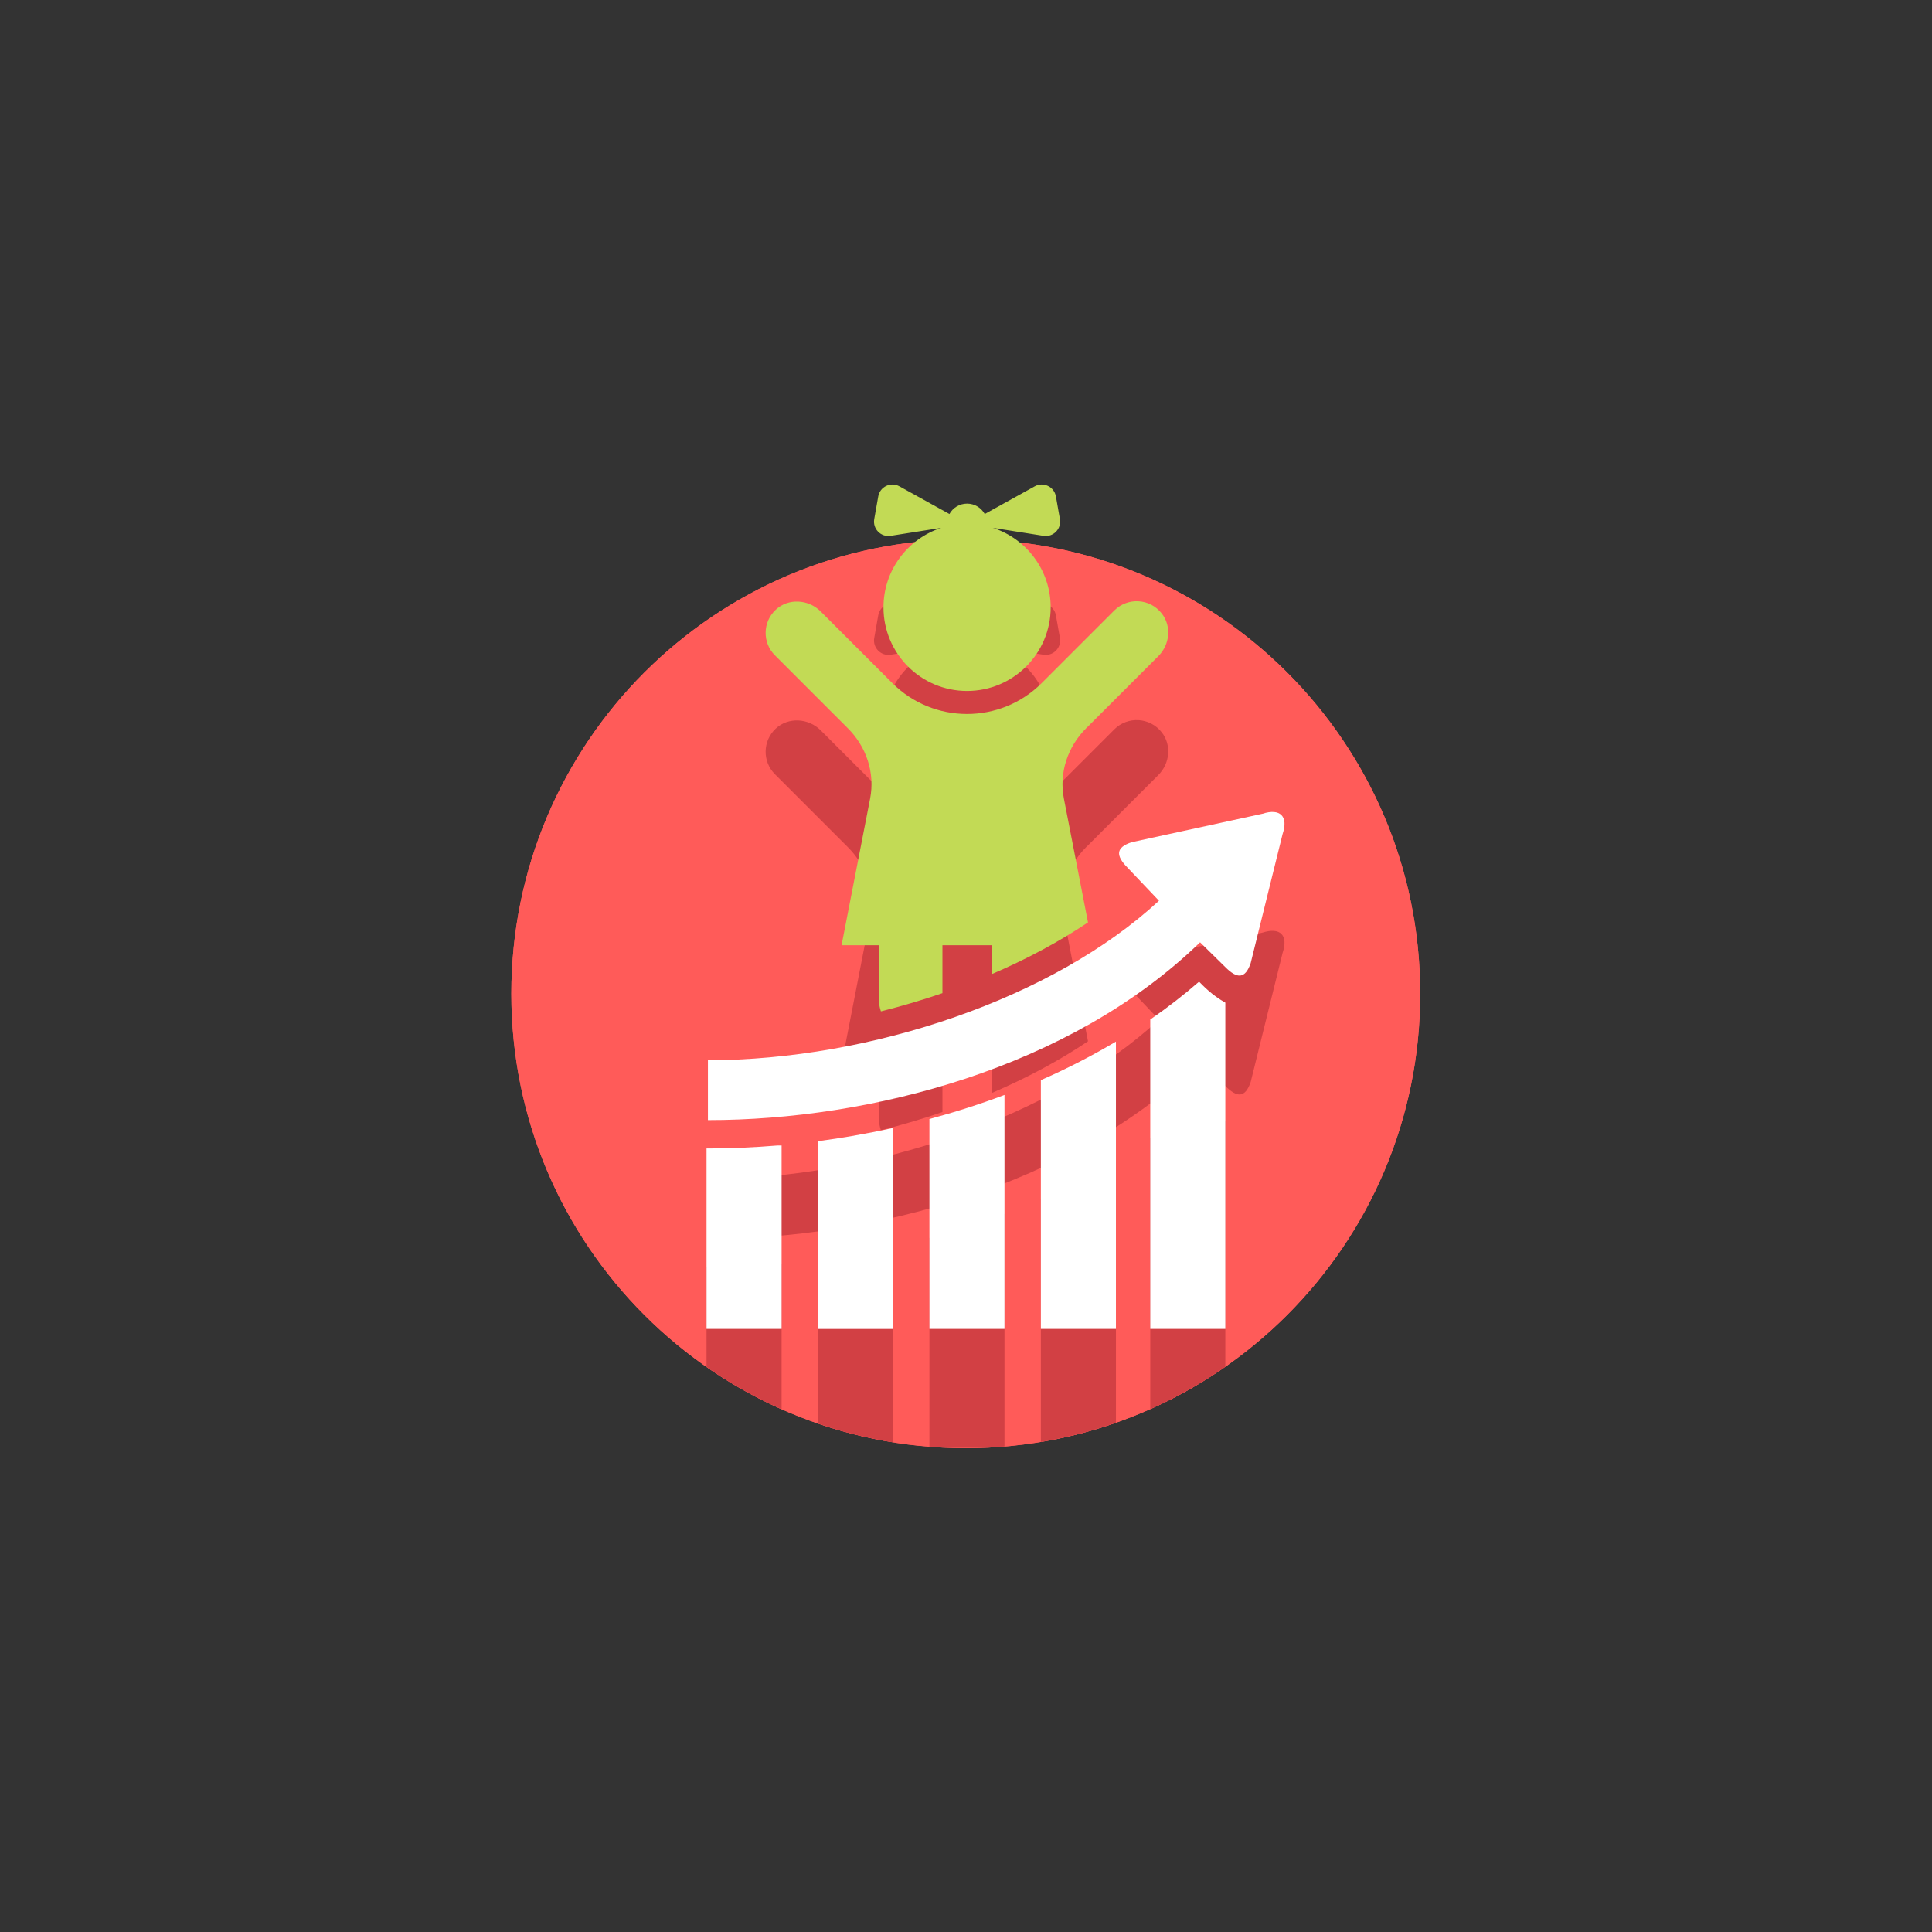
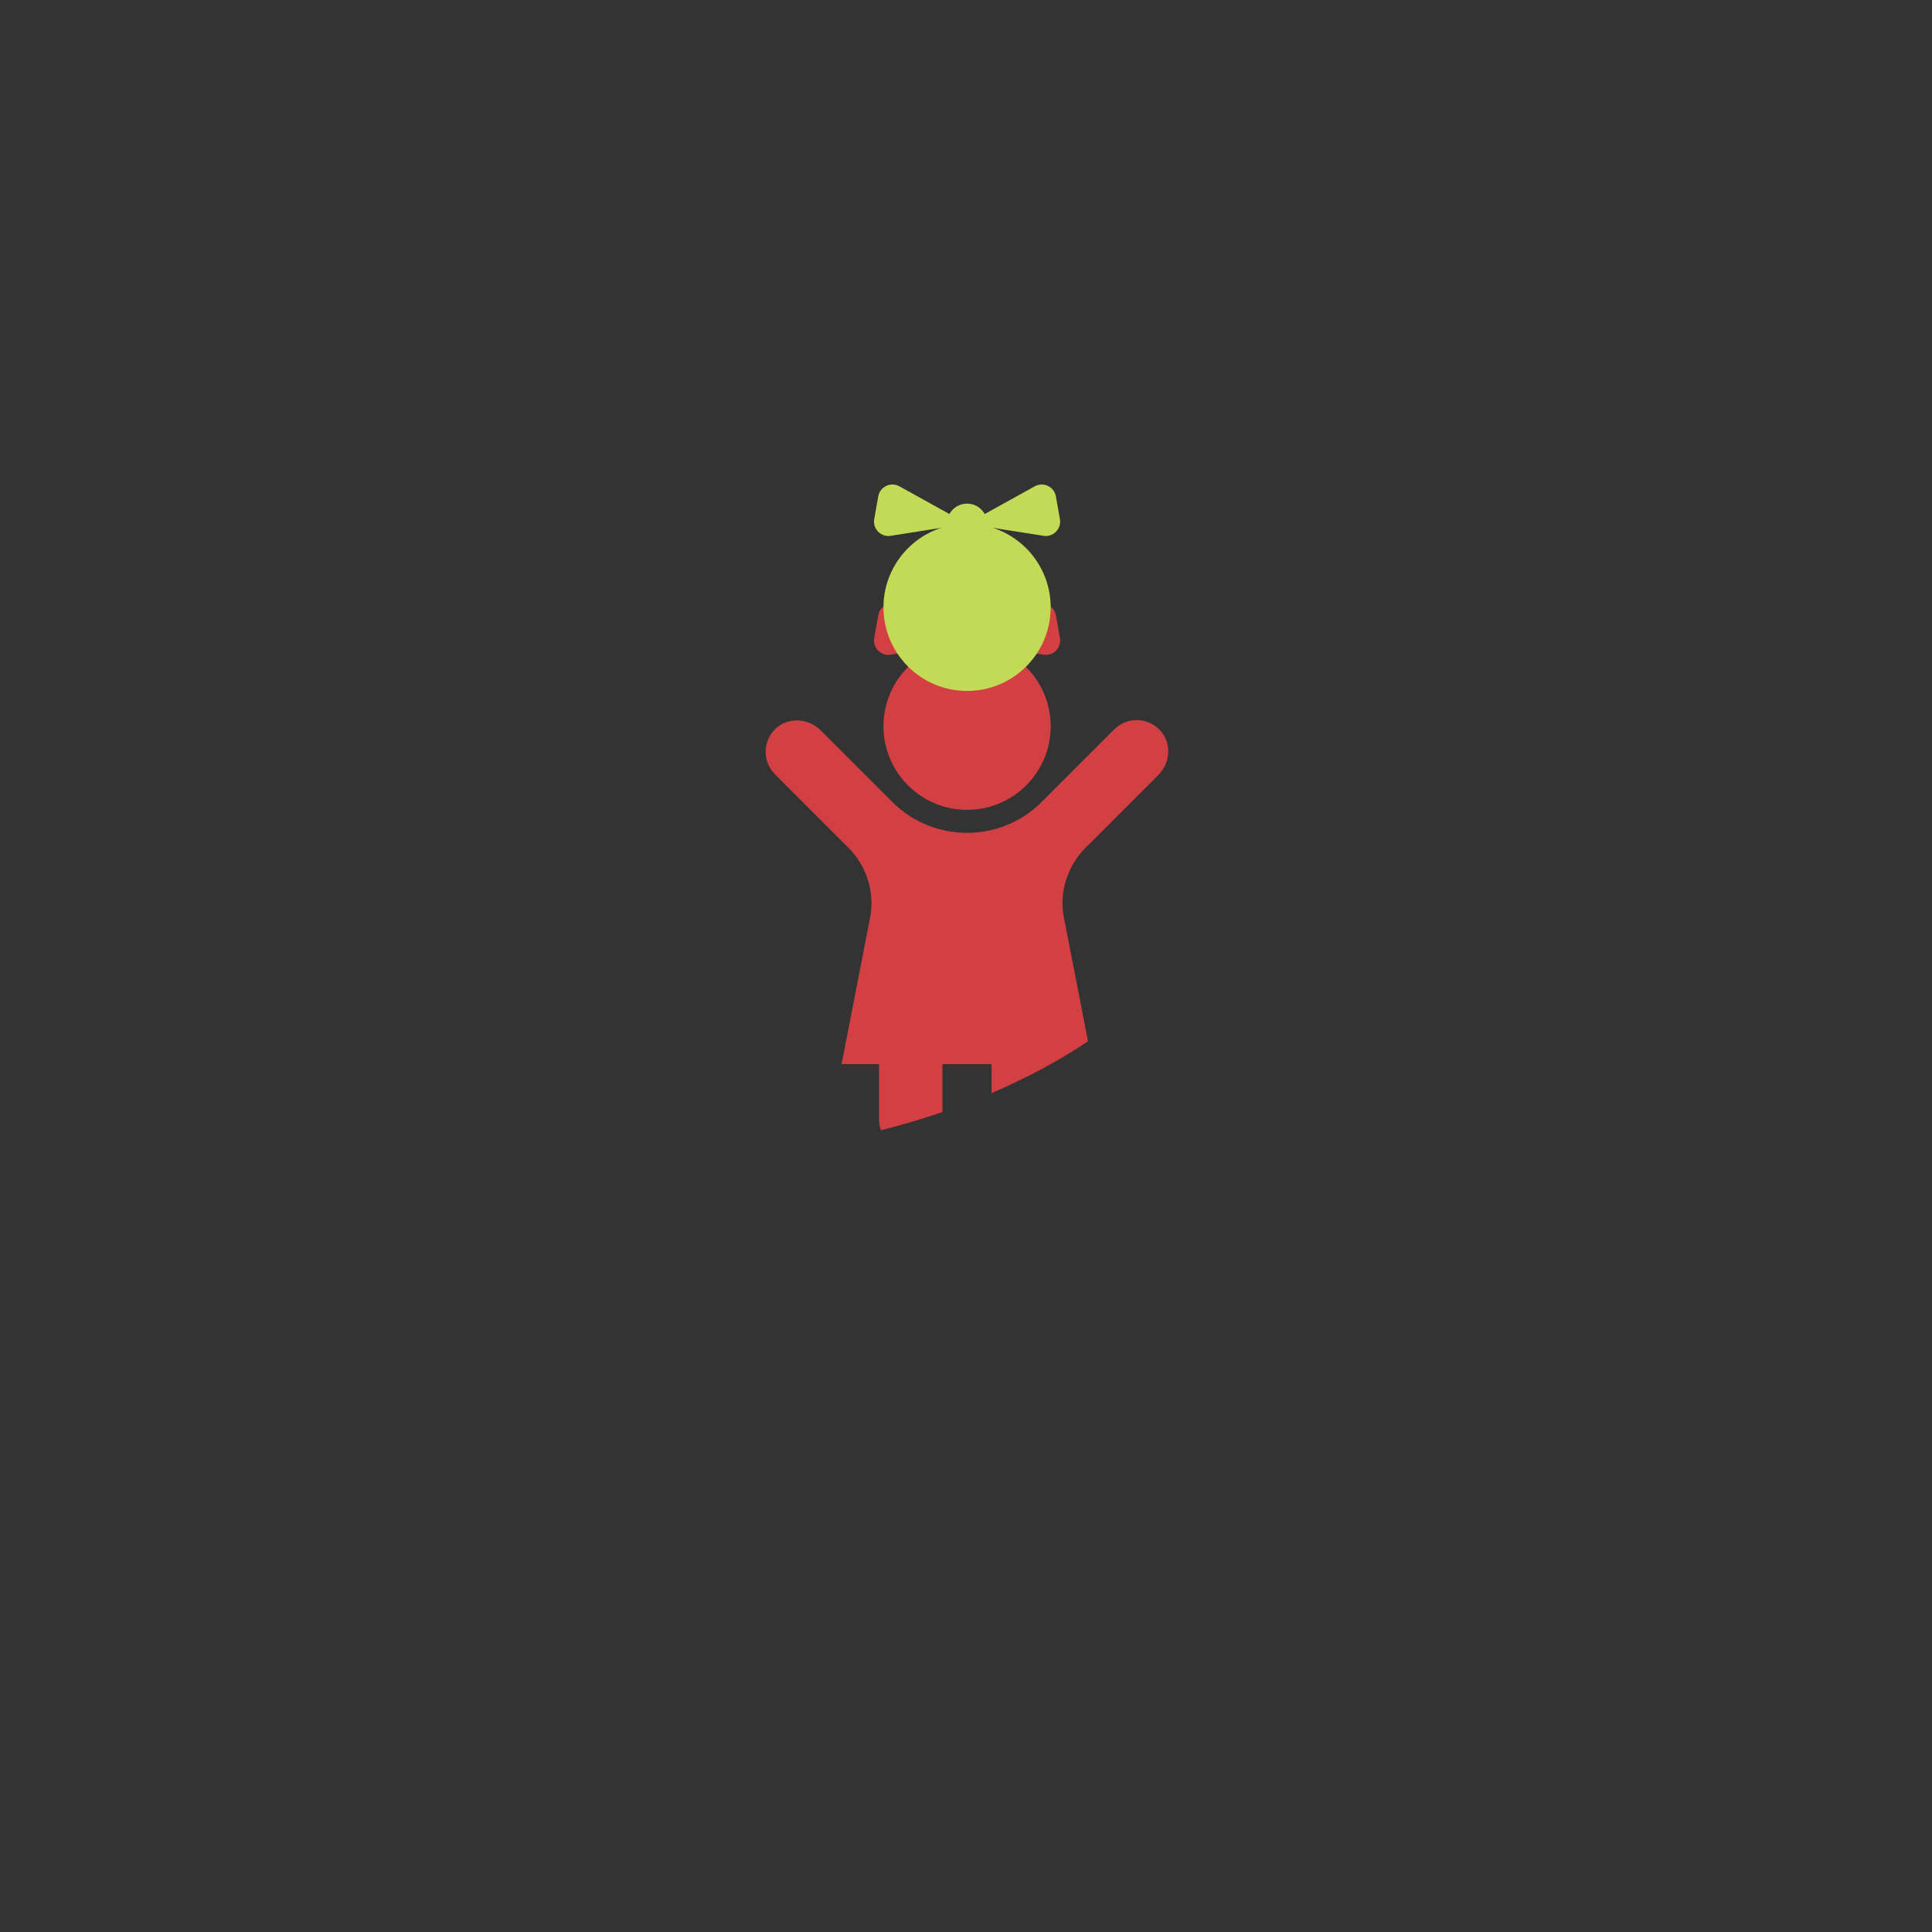
<svg xmlns="http://www.w3.org/2000/svg" width="744" height="744" viewBox="0 0 744 744" fill="none">
  <rect x="0" y="0" width="744" height="744" fill="#333333" stroke="none" />
-   <path d="M371.91 557.682C468.56 557.682 546.91 479.332 546.91 382.682C546.91 286.032 468.56 207.682 371.91 207.682C275.26 207.682 196.91 286.032 196.91 382.682C196.91 479.332 275.26 557.682 371.91 557.682Z" fill="#FF5B59" />
-   <path d="M371.91 557.682C468.56 557.682 546.91 479.332 546.91 382.682C546.91 286.032 468.56 207.682 371.91 207.682C275.26 207.682 196.91 286.032 196.91 382.682C196.91 479.332 275.26 557.682 371.91 557.682Z" fill="#FF5B59" />
  <path d="M342.989 252.121L362.48 249.043C349.559 253.231 340.22 265.351 340.22 279.669C340.22 297.442 354.628 311.862 372.413 311.862C390.198 311.862 404.607 297.454 404.607 279.669C404.607 265.351 395.268 253.231 382.347 249.043L401.838 252.121C405.603 252.716 408.83 249.432 408.167 245.678L406.622 236.946C405.958 233.192 401.803 231.212 398.473 233.055L379.212 243.721C377.884 241.329 375.343 239.715 372.413 239.715C369.484 239.715 366.943 241.329 365.615 243.721L346.354 233.055C343.024 231.212 338.858 233.192 338.205 236.946L336.66 245.678C335.997 249.432 339.224 252.716 342.989 252.121Z" fill="#D24044" />
  <path d="M418.432 326.088L446.083 298.438C450.477 294.043 451.233 286.982 447.422 282.072C442.821 276.132 434.238 275.743 429.099 280.882L401.151 308.83C385.289 324.692 359.481 324.692 343.63 308.83L316.049 281.248C311.322 276.521 303.551 276.041 298.687 280.618C293.652 285.357 293.56 293.288 298.413 298.14L326.36 326.088C326.36 326.088 326.44 326.168 326.475 326.202C333.639 333.321 337.004 343.415 335.07 353.326L324.083 409.783H338.515V431.138C338.515 432.58 338.778 433.965 339.236 435.247C347.281 433.233 355.212 430.887 362.926 428.231V409.783H381.844V420.941C395.28 415.185 407.823 408.478 418.982 400.993L409.7 353.326C407.766 343.415 411.131 333.332 418.295 326.202C418.329 326.168 418.375 326.122 418.41 326.088H418.432Z" fill="#D24044" />
-   <path d="M314.996 485.226V548.206C324.3 551.41 333.959 553.836 343.905 555.439V480.133C338.938 481.232 333.925 482.227 328.866 483.097C324.243 483.898 319.619 484.608 314.996 485.214V485.226ZM272.605 488.041H272.078V526.415C281.131 532.71 290.802 538.18 300.987 542.701V486.908H299.294C290.332 487.652 281.417 488.041 272.605 488.041ZM357.913 476.711V557.121C360.282 557.304 362.651 557.441 365.043 557.533H378.777C381.478 557.43 384.156 557.27 386.822 557.041V467.429C386.753 467.452 386.685 467.475 386.628 467.51C377.346 471 367.744 474.067 357.913 476.711ZM442.958 438.394V542.655C453.144 538.123 462.815 532.652 471.867 526.335V431.905C466.42 428.792 463.501 425.531 461.75 423.825C455.856 428.953 449.585 433.817 442.958 438.394ZM486.15 359.152L435.805 370.104C429.625 372.118 429.625 375.266 434.192 379.889L446.311 392.65C405.752 430.189 335.516 453.982 272.616 454.073V477.123C335.092 477.123 412.012 457.209 462.139 408.661L471.821 418.16C476.388 422.784 479.535 422.818 481.63 416.661L493.91 366.991C496.221 360.17 493.017 356.92 486.162 359.152H486.15ZM400.83 555.29C410.776 553.63 420.435 551.147 429.74 547.885V446.886C420.641 452.311 410.982 457.278 400.83 461.73V555.29Z" fill="#D24044" />
  <path d="M342.989 206.343L362.48 203.264C349.559 207.453 340.22 219.573 340.22 233.89C340.22 251.664 354.628 266.084 372.413 266.084C390.198 266.084 404.607 251.675 404.607 233.89C404.607 219.573 395.268 207.453 382.347 203.264L401.838 206.343C405.603 206.938 408.83 203.653 408.167 199.899L406.622 191.167C405.958 187.413 401.803 185.433 398.473 187.276L379.212 197.942C377.884 195.551 375.343 193.937 372.413 193.937C369.484 193.937 366.943 195.551 365.615 197.942L346.354 187.276C343.024 185.433 338.858 187.413 338.205 191.167L336.66 199.899C335.997 203.653 339.224 206.938 342.989 206.343Z" fill="#C2DA55" />
-   <path d="M418.432 280.31L446.083 252.659C450.477 248.265 451.233 241.203 447.422 236.294C442.821 230.354 434.238 229.965 429.099 235.103L401.151 263.051C385.289 278.913 359.481 278.913 343.63 263.051L316.049 235.47C311.322 230.743 303.551 230.262 298.687 234.84C293.652 239.578 293.56 247.509 298.413 252.362L326.36 280.31C326.36 280.31 326.44 280.39 326.475 280.424C333.639 287.543 337.004 297.637 335.07 307.548L324.083 364.004H338.515V385.36C338.515 386.802 338.778 388.187 339.236 389.469C347.281 387.454 355.212 385.108 362.926 382.453V364.004H381.844V375.163C395.28 369.406 407.823 362.7 418.982 355.215L409.7 307.548C407.766 297.637 411.131 287.554 418.295 280.424C418.329 280.39 418.375 280.344 418.41 280.31H418.432Z" fill="#C2DA55" />
-   <path d="M328.866 437.33C333.925 436.449 338.938 435.465 343.905 434.366V511.766H314.996V439.459C319.619 438.852 324.243 438.143 328.866 437.342V437.33ZM442.958 392.616V511.755H471.867V386.116C466.42 383.003 463.501 379.741 461.75 378.036C455.856 383.163 449.585 388.027 442.958 392.605V392.616ZM272.605 442.263H272.078V511.755H300.987V441.13H299.294C290.332 441.874 281.417 442.263 272.605 442.263ZM400.83 511.755H429.74V401.108C420.641 406.533 410.982 411.5 400.83 415.952V511.755ZM357.913 430.933V511.755H386.822V421.651C386.753 421.674 386.685 421.697 386.628 421.731C377.346 425.222 367.744 428.289 357.913 430.933ZM486.15 313.373L435.805 324.326C429.625 326.34 429.625 329.487 434.192 334.111L446.311 346.872C405.752 384.41 335.516 408.204 272.616 408.295V431.345C335.092 431.345 412.012 411.431 462.139 362.883L471.821 372.382C476.388 377.006 479.535 377.04 481.63 370.883L493.91 321.213C496.221 314.392 493.017 311.142 486.162 313.373H486.15Z" fill="white" />
</svg>